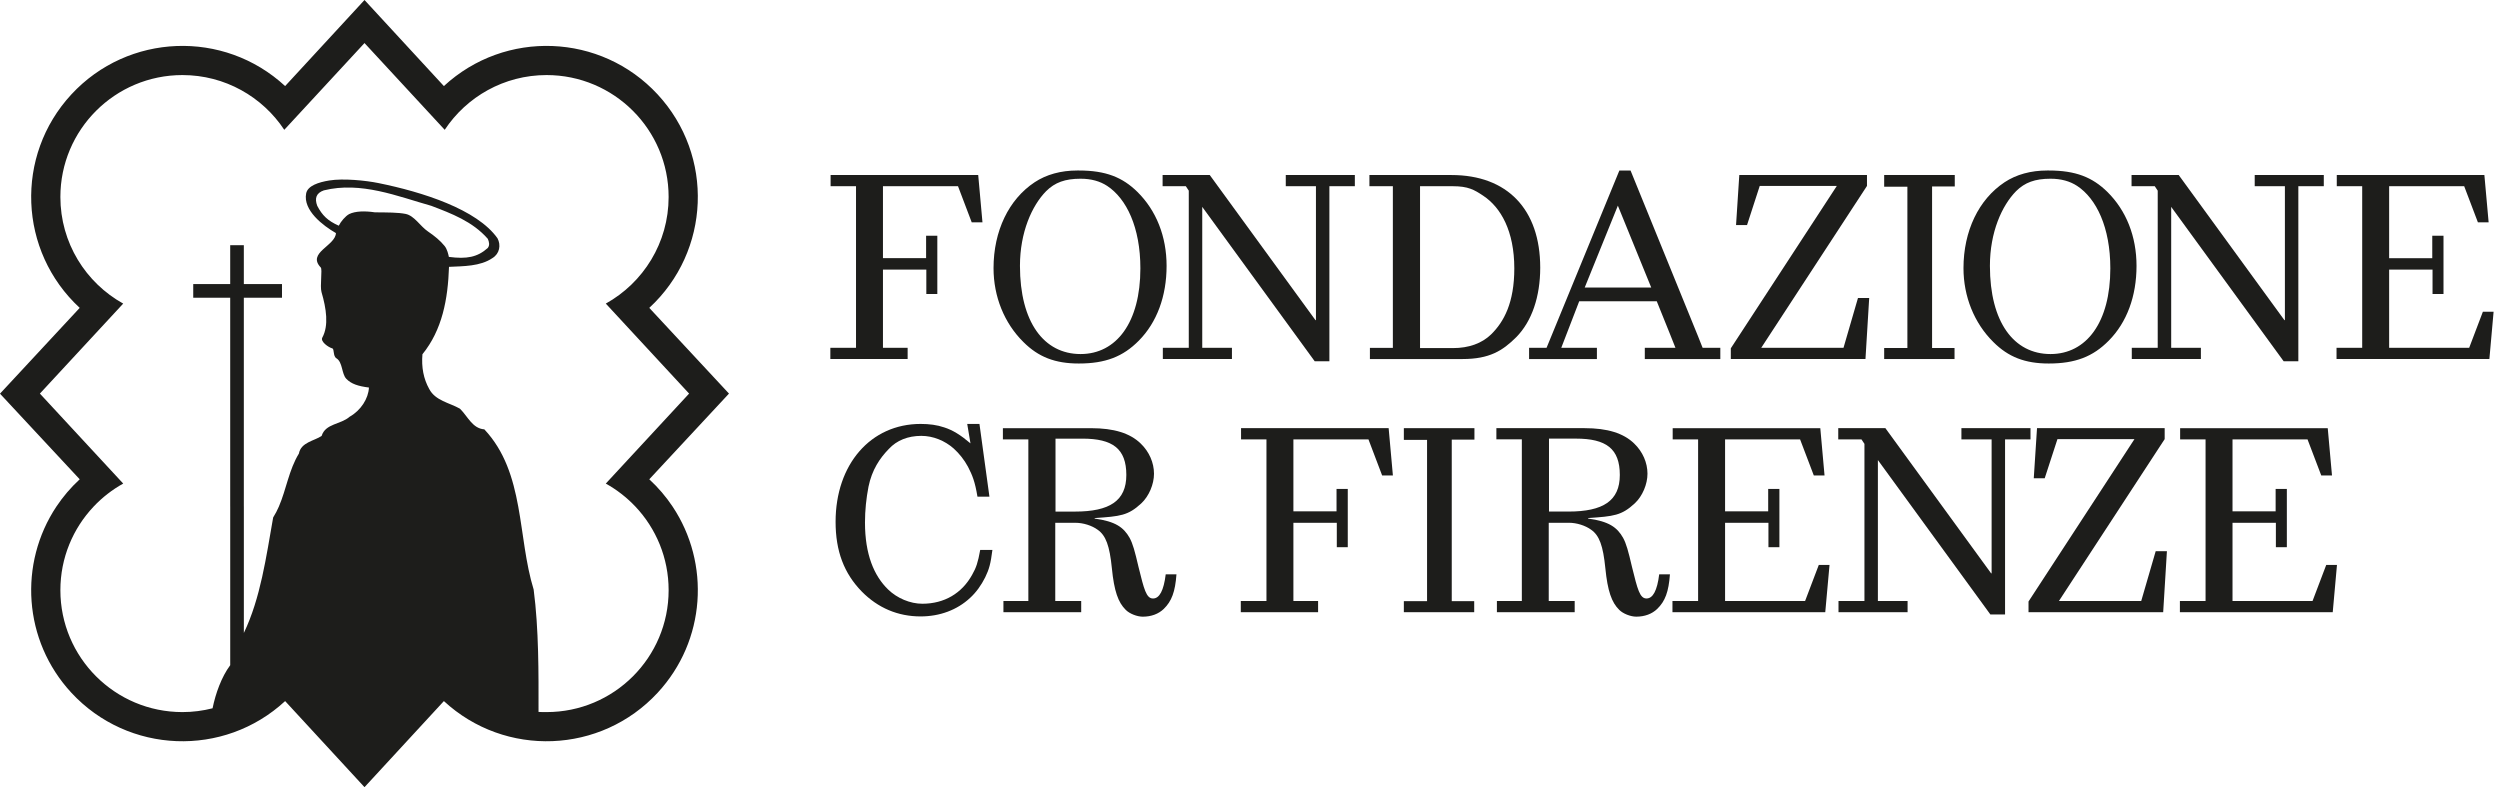
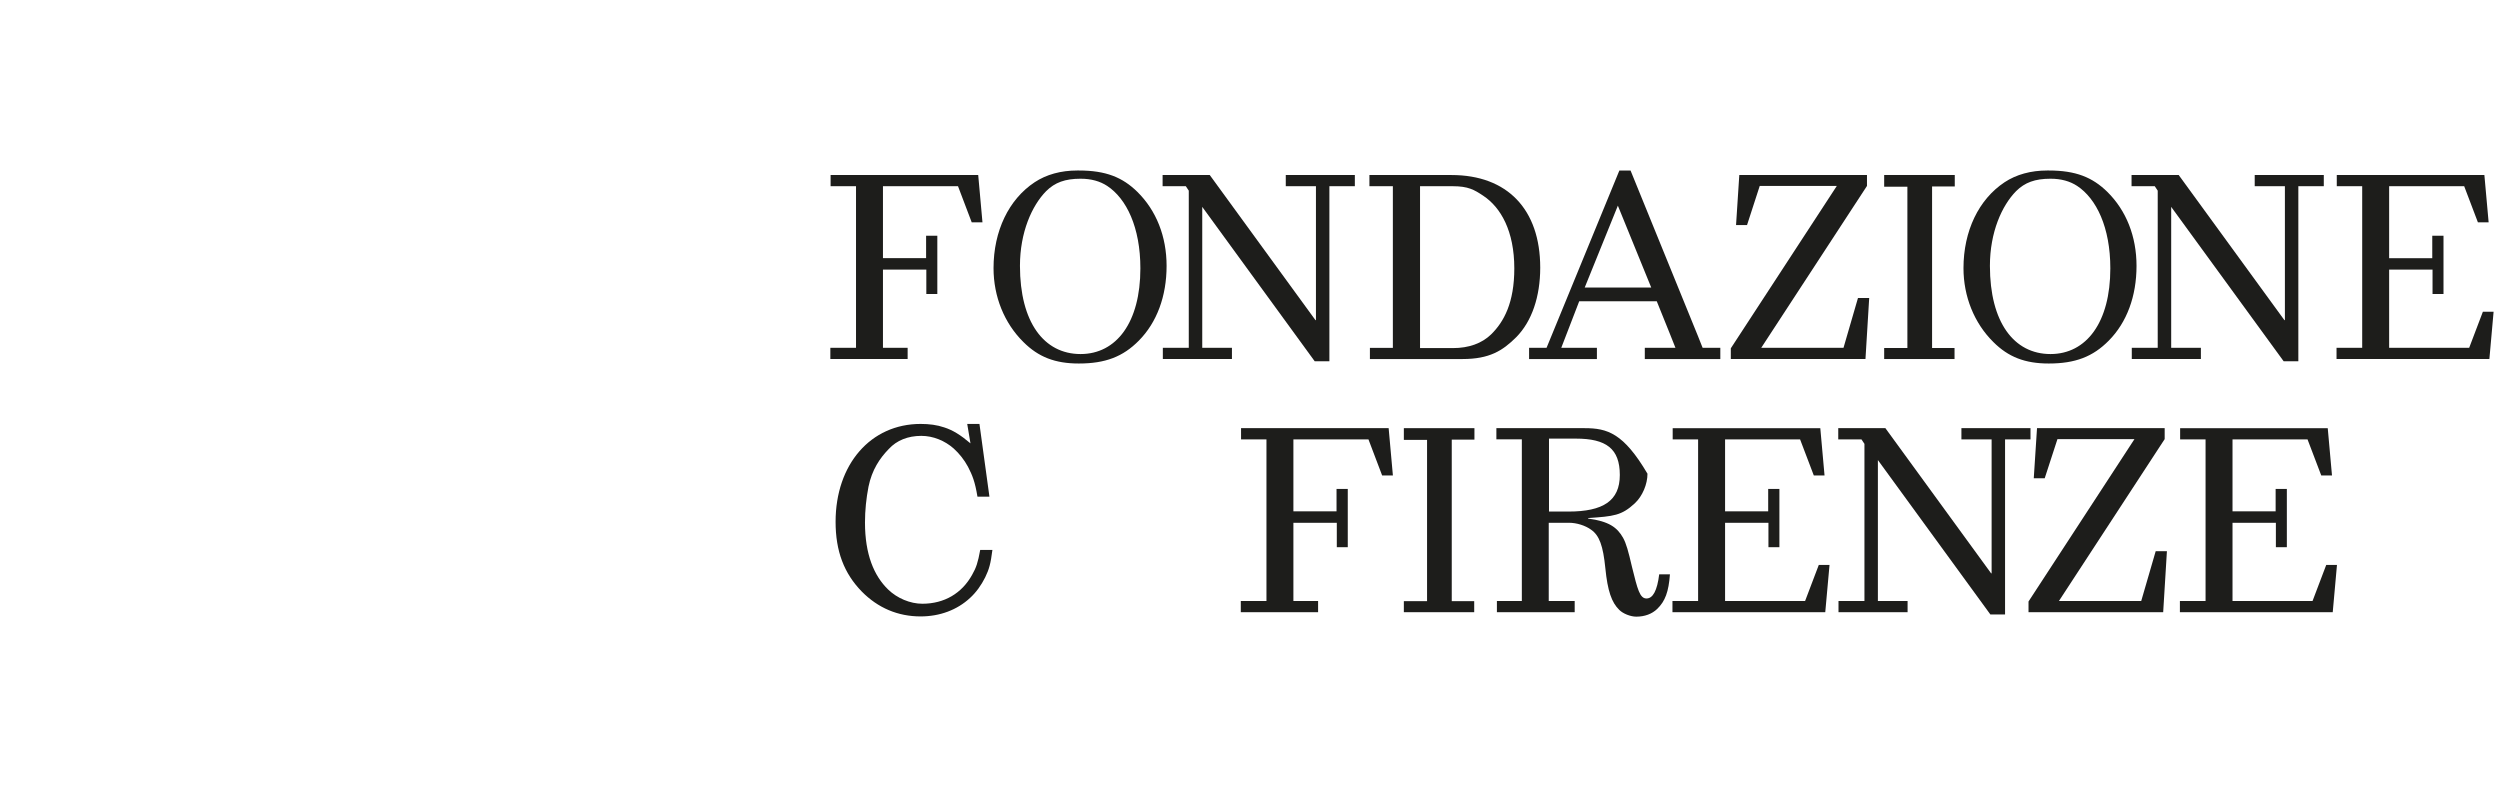
<svg xmlns="http://www.w3.org/2000/svg" width="343" height="108" viewBox="0 0 343 108" fill="none">
  <path d="M134.21 24.009H113.958V25.544H117.445V27.457V47.718H113.923V49.256H124.528V47.718H121.142V45.805V36.988H127.092V40.34H128.601V32.343H127.061V35.416H121.142V26.947V25.544H131.437L133.318 30.5H134.794L134.21 24.009Z" fill="#1D1D1B" />
  <path d="M148.254 48.575C143.223 48.575 139.938 44.198 139.938 36.478C139.938 31.865 141.581 28.21 143.529 26.227C144.73 25.032 146.133 24.521 148.254 24.521C149.721 24.521 150.923 24.863 151.913 25.513C154.549 27.253 156.46 31.182 156.46 36.822C156.46 44.233 153.177 48.575 148.254 48.575ZM148.012 23.392H147.808C145.549 23.392 143.567 23.941 141.958 25.001C138.399 27.357 136.313 31.695 136.313 36.788C136.313 40.681 137.783 44.337 140.418 46.932C142.47 48.983 144.761 49.874 148.012 49.874C151.641 49.874 154.069 48.949 156.258 46.727C158.721 44.233 160.056 40.65 160.056 36.478C160.056 32.449 158.649 28.892 156.051 26.328C154 24.314 151.707 23.392 148.012 23.392Z" fill="#1D1D1B" />
  <path d="M185.885 24.009H176.408V25.544H180.548V28.894V43.926H180.481L165.975 24.009H159.509V25.544H162.692L163.1 26.159V47.718H159.541V49.256H169.022V47.718H167.958H164.948V28.383L180.378 49.566H182.392V25.544H185.885V24.009Z" fill="#1D1D1B" />
  <path d="M256.149 24.009H238.632L238.186 30.877H239.694L241.435 25.51H252.011L237.467 47.788V49.256H255.943L256.454 40.886H254.914L252.929 47.718H241.642L256.149 25.51V24.009Z" fill="#1D1D1B" />
  <path d="M281.331 48.575C276.296 48.575 273.016 44.198 273.016 36.478C273.016 31.865 274.655 28.21 276.606 26.227C277.807 25.032 279.208 24.521 281.331 24.521C282.798 24.521 283.998 24.863 284.991 25.513C287.623 27.253 289.537 31.182 289.537 36.822C289.537 44.233 286.254 48.575 281.331 48.575ZM281.089 23.392H280.885C278.626 23.392 276.642 23.941 275.033 25.001C271.476 27.357 269.39 31.695 269.39 36.788C269.39 40.681 270.861 44.337 273.493 46.932C275.544 48.983 277.838 49.874 281.089 49.874C284.715 49.874 287.144 48.949 289.332 46.727C291.799 44.233 293.131 40.65 293.131 36.478C293.131 32.449 291.727 28.892 289.129 26.328C287.077 24.314 284.781 23.392 281.089 23.392Z" fill="#1D1D1B" />
  <path d="M318.825 24.009H309.347V25.544H313.488V28.894V43.926H313.421L298.915 24.009H292.449V25.544H295.631L296.039 26.159V47.718H292.481V49.256H301.962V47.718H300.896H297.887V28.383L313.318 49.566H315.332V25.544H318.825V24.009Z" fill="#1D1D1B" />
  <path d="M320.606 24.009V25.544H324.093V47.718H320.572V49.256H341.544L342.122 42.767H340.652L338.771 47.718H327.79V46.319V36.989H333.744V40.339H335.249V32.343H333.707V35.423H327.79V25.544H338.085L339.967 30.501H341.44L340.856 24.009H320.606Z" fill="#1D1D1B" />
  <path d="M134.381 58.163H132.703L133.149 60.83C131.78 59.667 130.721 59.017 129.559 58.643C128.562 58.301 127.503 58.163 126.307 58.163C119.465 58.163 114.643 63.698 114.643 71.592C114.643 75.623 115.802 78.663 118.233 81.157C120.457 83.413 123.193 84.573 126.307 84.573C128.939 84.573 131.304 83.689 133.083 82.045C133.937 81.261 134.622 80.304 135.169 79.211C135.716 78.083 135.92 77.33 136.158 75.453H134.484C134.176 77.163 133.937 77.878 133.391 78.835C131.987 81.399 129.559 82.833 126.548 82.833C124.871 82.833 123.09 82.079 121.859 80.887C119.911 79.005 118.676 76.066 118.676 71.692C118.676 70.017 118.849 68.379 119.157 66.775C119.634 64.454 120.699 62.879 121.931 61.611C123.024 60.42 124.564 59.801 126.408 59.801C128.016 59.801 129.627 60.453 130.858 61.546C131.61 62.229 132.294 63.083 132.807 64.037C133.425 65.238 133.768 66.091 134.107 68.141H135.75L134.381 58.163Z" fill="#1D1D1B" />
-   <path d="M144.816 70.189V60.181H148.511C152.649 60.181 154.533 61.549 154.533 65.169C154.533 68.721 152.24 70.189 147.487 70.189H144.816ZM149.707 58.747H137.597V60.281H141.09V82.456H137.67V83.993H148.341V82.456H144.782V71.727H147.552C148.614 71.727 149.811 72.102 150.6 72.683C151.727 73.471 152.24 74.873 152.551 77.981C152.855 81.057 153.405 82.663 154.464 83.686C154.976 84.2 156.006 84.608 156.788 84.608C157.954 84.608 158.946 84.235 159.663 83.548C160.756 82.488 161.237 81.192 161.41 78.801H159.936C159.663 81.019 159.082 82.114 158.193 82.114C157.269 82.114 156.962 80.852 156.21 77.809C155.693 75.589 155.422 74.599 154.976 73.781C154.156 72.344 153.035 71.538 150.186 71.148V71.08C153.71 70.838 154.772 70.738 156.584 69.063C157.646 68.071 158.328 66.433 158.328 64.997C158.328 63.496 157.681 61.988 156.516 60.865C155.046 59.428 152.821 58.747 149.707 58.747Z" fill="#1D1D1B" />
  <path d="M190.522 58.744H170.272V60.282H173.758V62.195V82.456H170.237V83.993H180.843V82.456H177.454V80.543V71.726H183.409V75.077H184.914V67.08H183.372V70.155H177.454V61.684V60.282H187.752L189.632 65.238H191.105L190.522 58.744Z" fill="#1D1D1B" />
  <path d="M202.293 58.744H192.608V60.352H193.909H195.793V80.884V82.479H192.608V83.993H202.261V82.479H199.18V60.316H200.992H202.293V58.744Z" fill="#1D1D1B" />
  <path d="M268.194 24.009H258.509V25.617H259.81H261.694V46.149V47.745H258.509V49.259H268.162V47.745H265.081V25.582H266.893H268.194V24.009Z" fill="#1D1D1B" />
  <path d="M249.745 58.747H229.492V60.282H232.98V82.456H229.461V83.993H250.426L251.011 77.505H249.539L247.659 82.456H236.68V81.056V71.726H242.63V75.077H244.134V67.08H242.595V70.158H236.68V60.282H246.971L248.856 65.238H250.327L249.745 58.747Z" fill="#1D1D1B" />
  <path d="M278.584 58.744H269.106V60.282H273.25V63.632V78.663H273.183L258.676 58.744H252.208V60.282H255.393L255.802 60.896V82.456H252.242V83.993H261.721V82.456H260.658H257.646V63.118L273.077 84.301H275.094V60.282H278.584V58.744Z" fill="#1D1D1B" />
  <path d="M296.993 58.744H279.479L279.033 65.615H280.535L282.282 60.247H292.849L278.313 82.525V83.993H296.789L297.301 75.623H295.761L293.776 82.456H282.485L296.993 60.247V58.744Z" fill="#1D1D1B" />
  <path d="M319.366 58.747H299.114V60.282H302.603V82.456H299.082V83.993H320.051L320.633 77.505H319.16L317.281 82.456H306.301V81.056V71.726H312.251V75.077H313.756V67.08H312.217V70.158H306.301V60.282H316.593L318.478 65.238H319.95L319.366 58.747Z" fill="#1D1D1B" />
  <path d="M194.829 47.758V45.982V26.778V25.548H199.316C201.434 25.548 202.256 26.029 203.488 26.848C205.917 28.454 207.763 31.7 207.763 36.827C207.763 41.504 206.359 44.135 204.581 45.879C203.312 47.108 201.534 47.758 199.345 47.758H194.829ZM199.14 24.014H187.884V25.548H189.254H191.101V45.809V47.723H187.951V49.26H200.645C204.342 49.26 206.152 48.134 208.037 46.252C210.157 44.103 211.319 40.718 211.319 36.723C211.319 28.727 206.805 24.014 199.14 24.014Z" fill="#1D1D1B" />
  <path d="M217.421 39.453L221.971 28.215L226.55 39.453H217.421ZM223.713 23.397H222.177L212.187 47.722H209.79V49.26H219.096V47.722H218.037H214.205L216.667 41.335H227.309L229.086 45.743L229.873 47.722H225.667V49.26H236.028V47.722H233.6C233.6 47.722 233.6 47.691 232.95 46.085L223.713 23.397Z" fill="#1D1D1B" />
-   <path d="M212.522 70.186V60.178H216.217C220.354 60.178 222.239 61.546 222.239 65.166C222.239 68.718 219.945 70.186 215.192 70.186H212.522ZM217.413 58.744H205.303V60.279H208.796V82.453H205.375V83.99H216.047V82.453H212.487V71.724H215.258C216.319 71.724 217.517 72.1 218.305 72.68C219.433 73.468 219.945 74.871 220.256 77.979C220.561 81.054 221.111 82.661 222.169 83.683C222.682 84.197 223.712 84.605 224.494 84.605C225.66 84.605 226.652 84.233 227.368 83.545C228.462 82.485 228.942 81.189 229.115 78.798H227.642C227.368 81.016 226.788 82.111 225.898 82.111C224.975 82.111 224.667 80.85 223.916 77.807C223.398 75.586 223.128 74.596 222.682 73.778C221.862 72.341 220.741 71.535 217.891 71.145V71.077C221.415 70.835 222.477 70.735 224.29 69.06C225.351 68.068 226.034 66.431 226.034 64.994C226.034 63.493 225.387 61.986 224.221 60.862C222.751 59.425 220.527 58.744 217.413 58.744Z" fill="#1D1D1B" />
-   <path d="M7.743 69.492C2.554 77.282 3.156 87.879 9.796 95.048C17.578 103.451 30.707 103.962 39.12 96.189L50.01 108L60.901 96.189C69.315 103.962 82.443 103.451 90.225 95.048C96.864 87.879 97.467 77.282 92.277 69.496H92.276C91.383 68.155 90.317 66.899 89.082 65.759L100.016 54L89.082 42.24C97.496 34.467 98.006 21.354 90.223 12.95C82.442 4.548 69.314 4.036 60.9 11.809L50.01 0L39.12 11.809C30.706 4.036 17.577 4.548 9.796 12.95C2.012 21.354 2.525 34.467 10.936 42.24L0 54.012L10.936 65.759C9.702 66.899 8.635 68.155 7.743 69.492ZM12.85 69.495C14.027 68.25 15.392 67.186 16.904 66.346L5.473 54L16.904 41.653C11.764 38.797 8.284 33.315 8.284 27.025C8.284 17.788 15.781 10.301 25.028 10.299C30.866 10.299 36.008 13.286 39.003 17.811L50.01 5.907L61.015 17.811C64.011 13.286 69.153 10.299 74.991 10.299C84.239 10.301 91.735 17.788 91.735 27.025C91.735 33.315 88.254 38.797 83.116 41.653L94.545 54L83.116 66.346C84.624 67.186 85.989 68.25 87.167 69.492H87.169C90 72.491 91.736 76.53 91.736 80.974C91.736 90.212 84.24 97.698 74.992 97.698C74.627 97.698 74.245 97.701 73.886 97.677C73.894 92.331 73.93 86.332 73.217 80.886C72.101 77.253 71.8 73.286 71.101 69.486H71.1C70.388 65.609 69.265 61.908 66.451 58.907C64.817 58.795 64.177 57.125 63.106 56.074C61.661 55.248 59.724 54.986 58.879 53.352C58.108 51.964 57.808 50.388 57.958 48.604C60.683 45.245 61.452 41.06 61.604 36.612C63.575 36.516 65.887 36.554 67.561 35.41C68.554 34.809 68.753 33.621 68.255 32.69C65.441 28.718 57.995 26.35 51.904 25.113C50.161 24.761 47.098 24.449 45.175 24.762C43.715 25 42.211 25.481 42.005 26.532C41.548 28.858 44.324 30.966 46.091 31.98C46.017 33.741 42.07 34.676 44.01 36.701C44.255 36.954 43.876 39.267 44.111 40.074C44.771 42.325 45.126 44.666 44.222 46.315C43.926 46.854 45.033 47.641 45.585 47.797C45.899 47.885 45.657 48.852 46.161 49.161C47.027 49.693 46.861 51.289 47.509 51.967C48.177 52.672 49.144 52.988 50.62 53.17C50.546 54.69 49.501 56.318 47.962 57.181C46.758 58.251 44.654 58.092 44.128 59.808C43.151 60.485 41.289 60.673 41.009 62.23C39.637 64.463 39.288 67.124 38.265 69.492H38.266C38.041 70.01 37.783 70.514 37.477 70.997C36.518 76.422 35.747 82.071 33.457 86.838V69.492H33.454V40.848H38.69V38.974H33.454V33.637H31.584V38.974H26.512V40.848H31.584V69.492H31.586V91.266C30.384 92.88 29.577 95.151 29.164 97.177C27.834 97.515 26.463 97.698 25.029 97.698C15.781 97.698 8.284 90.212 8.284 80.974C8.284 76.53 10.02 72.491 12.851 69.496L12.85 69.495ZM47.904 29.372C47.391 29.65 46.767 30.385 46.48 30.966C44.958 30.291 44.214 29.552 43.527 28.241C43.137 27.207 43.384 26.484 44.429 26.119C49.538 24.862 54.519 26.925 59.18 28.241C61.923 29.291 64.823 30.369 66.928 32.769C67.117 33.203 67.216 33.655 66.915 34.029C65.507 35.288 64.031 35.569 61.583 35.245C61.525 34.935 61.355 34.185 61.002 33.752C60.388 32.996 59.615 32.367 58.7 31.746C57.649 31.033 56.852 29.589 55.642 29.348C54.609 29.14 53.113 29.147 51.441 29.133C50.07 28.929 48.765 28.953 47.904 29.372Z" fill="#1D1D1B" />
+   <path d="M212.522 70.186V60.178H216.217C220.354 60.178 222.239 61.546 222.239 65.166C222.239 68.718 219.945 70.186 215.192 70.186H212.522ZM217.413 58.744H205.303V60.279H208.796V82.453H205.375V83.99H216.047V82.453H212.487V71.724H215.258C216.319 71.724 217.517 72.1 218.305 72.68C219.433 73.468 219.945 74.871 220.256 77.979C220.561 81.054 221.111 82.661 222.169 83.683C222.682 84.197 223.712 84.605 224.494 84.605C225.66 84.605 226.652 84.233 227.368 83.545C228.462 82.485 228.942 81.189 229.115 78.798H227.642C227.368 81.016 226.788 82.111 225.898 82.111C224.975 82.111 224.667 80.85 223.916 77.807C223.398 75.586 223.128 74.596 222.682 73.778C221.862 72.341 220.741 71.535 217.891 71.145V71.077C221.415 70.835 222.477 70.735 224.29 69.06C225.351 68.068 226.034 66.431 226.034 64.994C222.751 59.425 220.527 58.744 217.413 58.744Z" fill="#1D1D1B" />
</svg>